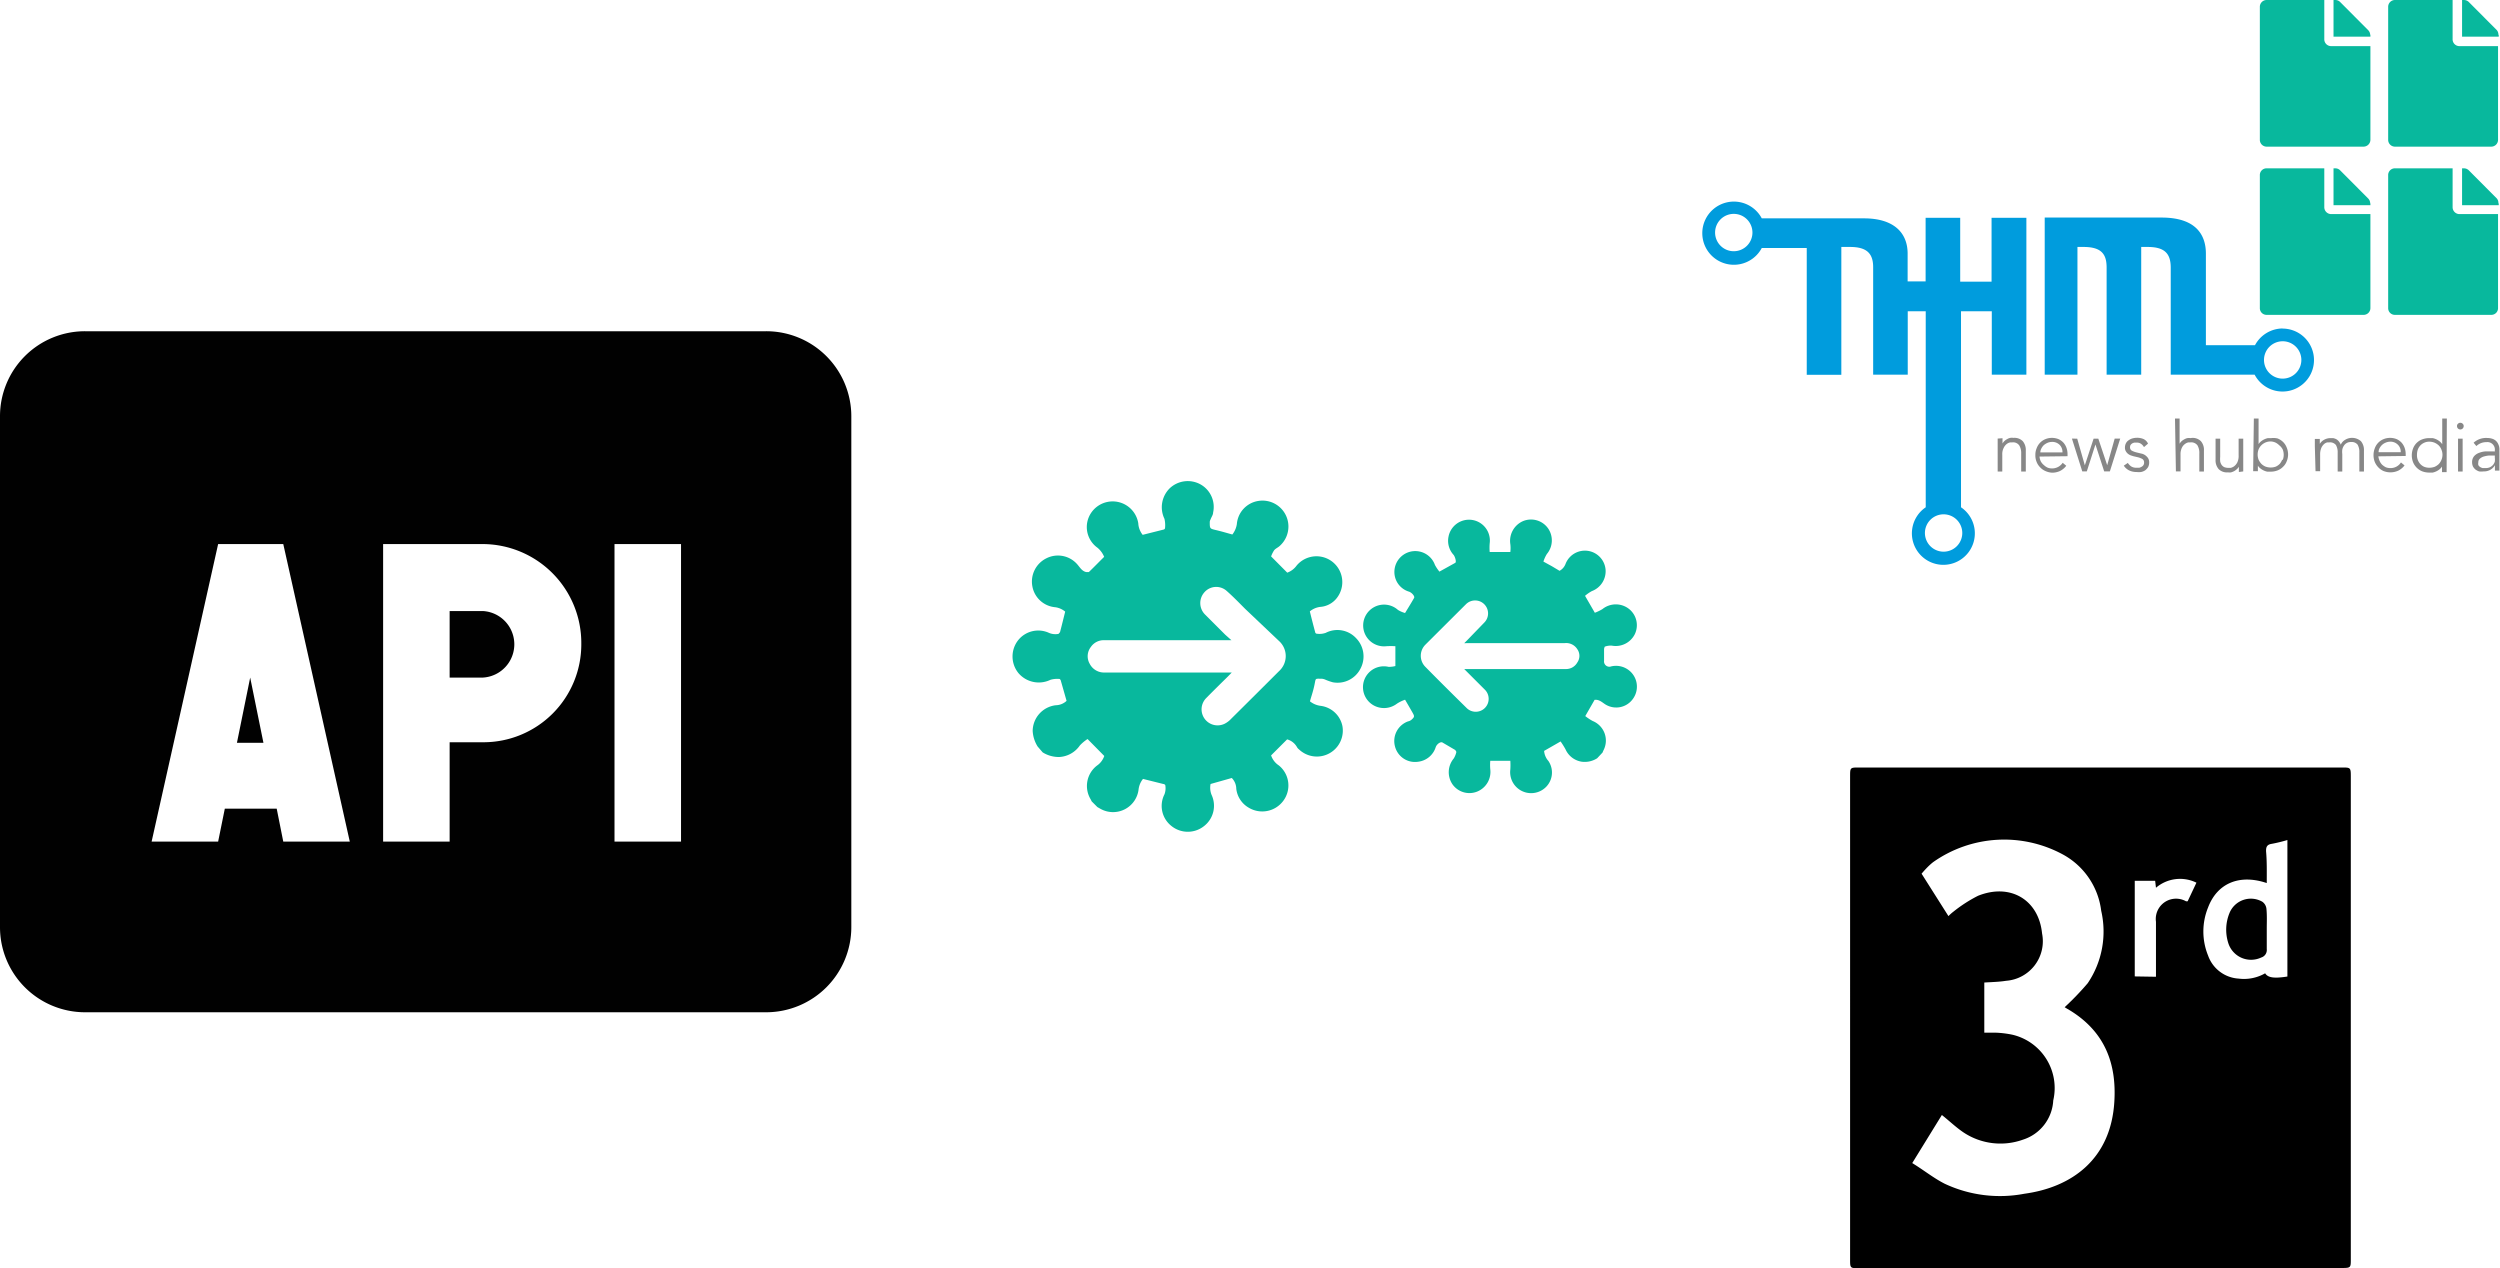
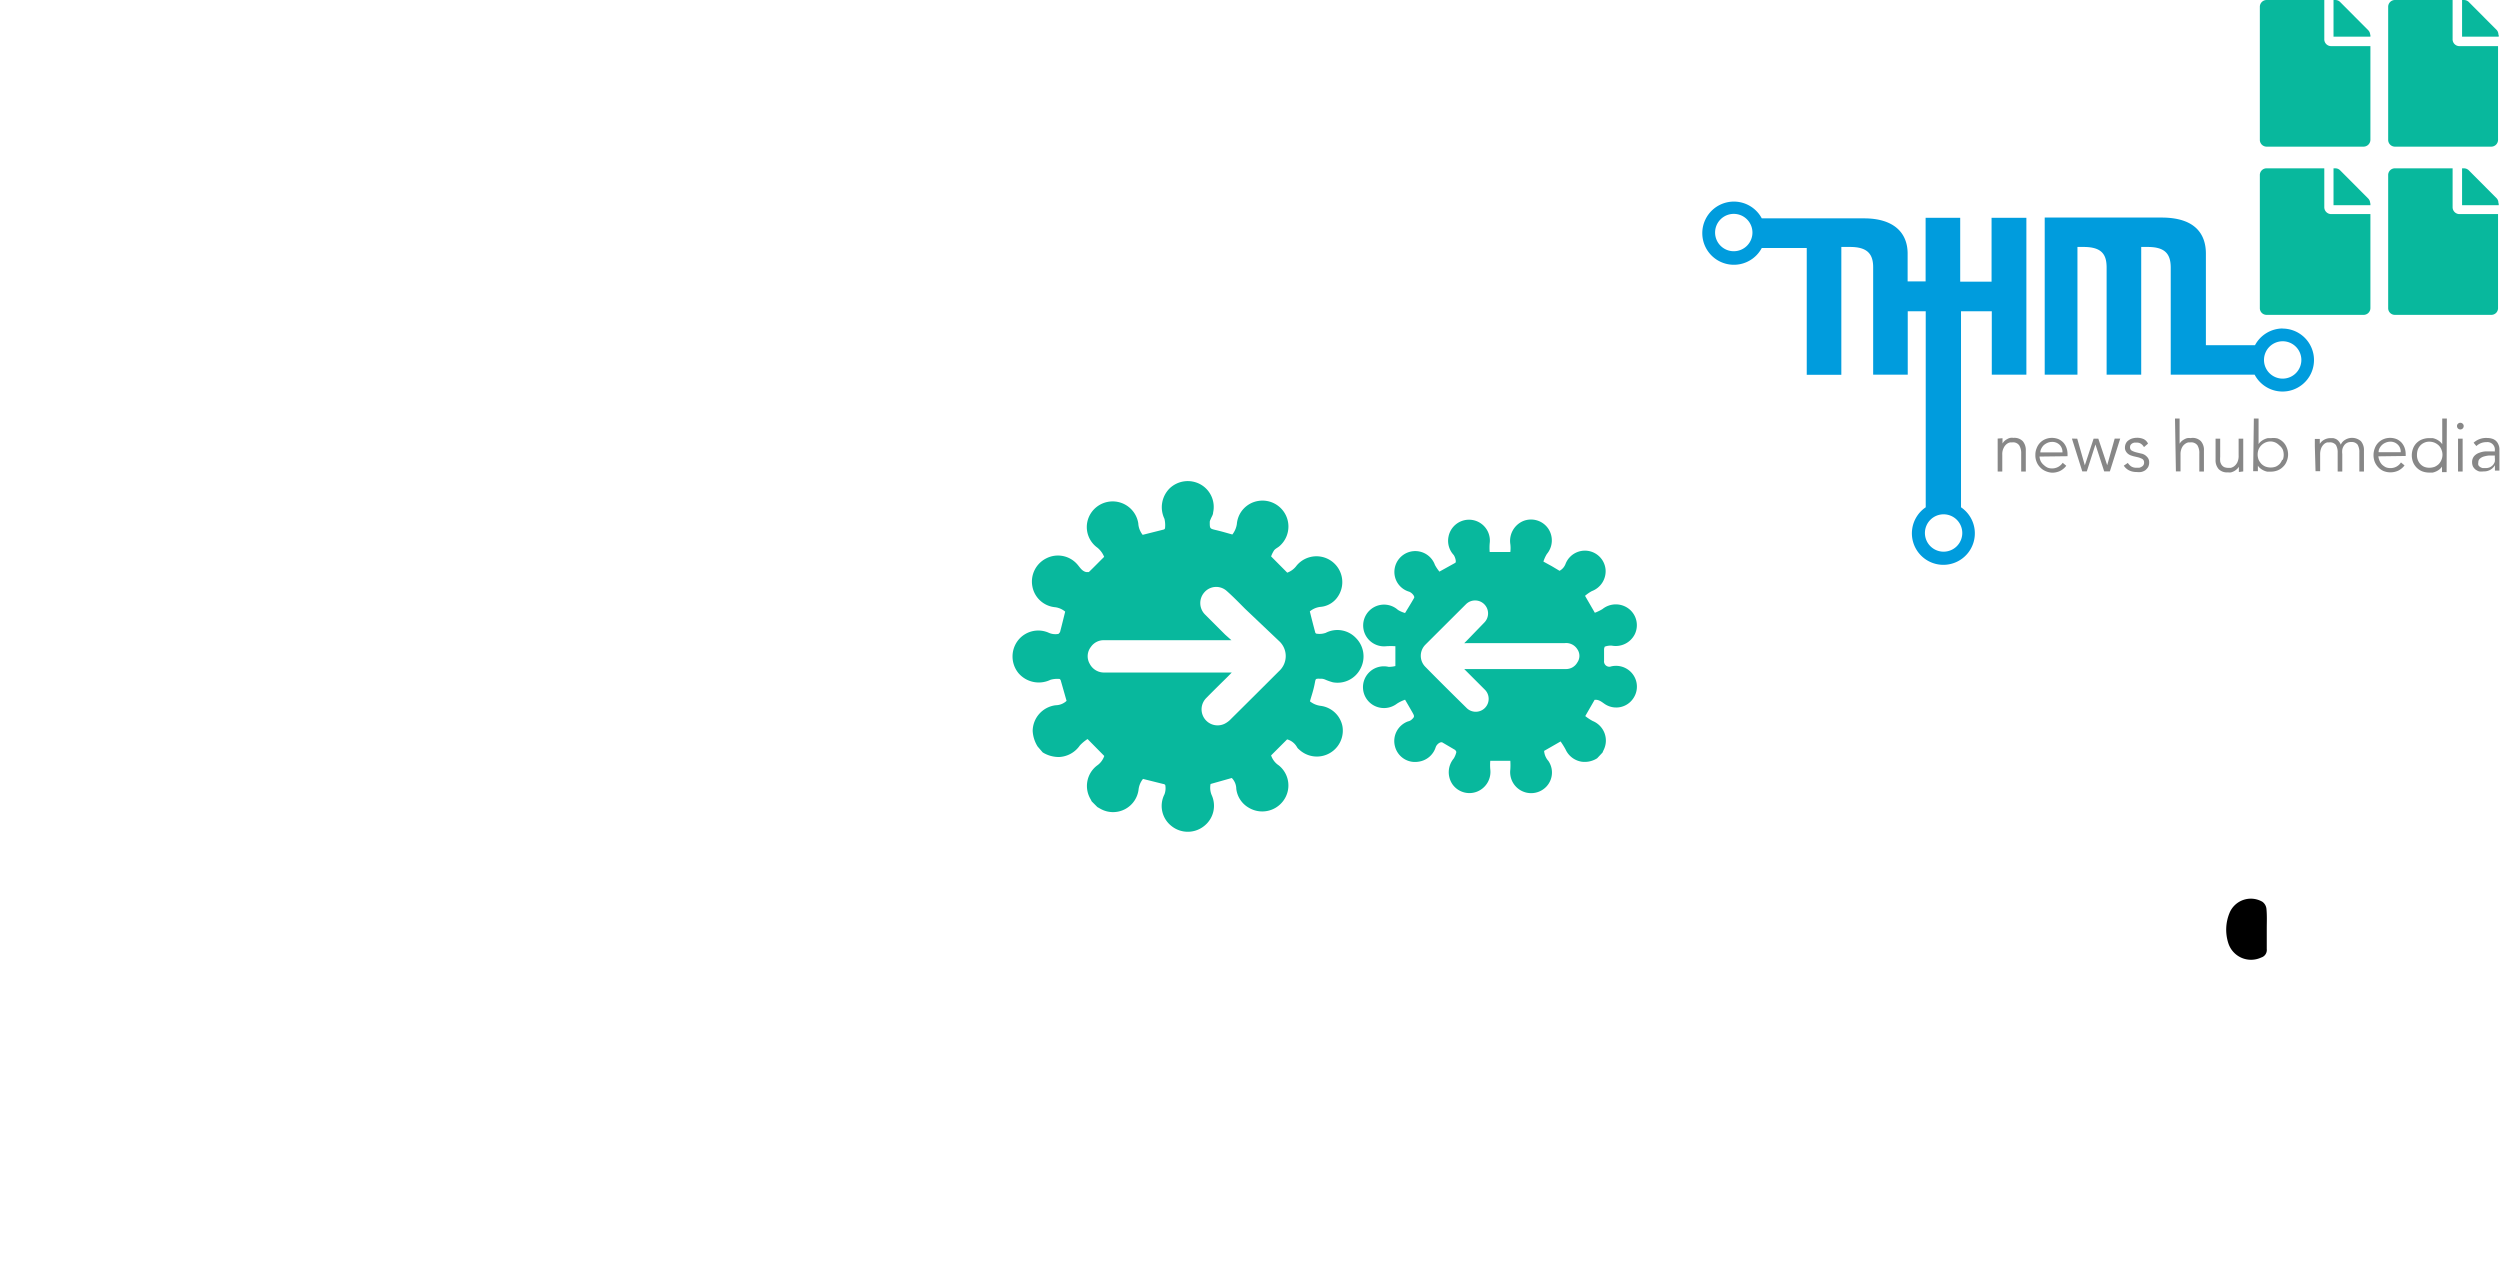
<svg xmlns="http://www.w3.org/2000/svg" viewBox="0 0 216.84 109.98">
  <defs>
    <style>.cls-1{fill:#08b89d;}.cls-2{fill:#878787;}.cls-3{fill:#009cdd;}.cls-4{fill:#010101;}</style>
  </defs>
  <title>api_3rd</title>
  <g id="Layer_2" data-name="Layer 2">
    <g id="Layer_1-2" data-name="Layer 1">
      <path class="cls-1" d="M201.6,18V14.6h-5a.58.58,0,0,0-.59.59V26.72a.58.58,0,0,0,.59.59H205a.59.59,0,0,0,.6-.59V18.57H202.2A.6.6,0,0,1,201.6,18Zm4-.35v.15H202.4V14.6h.15a.59.59,0,0,1,.42.17l2.43,2.44A.6.6,0,0,1,205.58,17.63Z" />
      <path class="cls-1" d="M212.73,18V14.6h-5a.58.58,0,0,0-.59.59V26.72a.58.58,0,0,0,.59.59h8.35a.58.58,0,0,0,.59-.59V18.57h-3.38A.6.6,0,0,1,212.73,18Zm4-.35v.15h-3.18V14.6h.15a.61.61,0,0,1,.43.17l2.43,2.44A.59.59,0,0,1,216.7,17.63Z" />
      <path class="cls-1" d="M201.6,3.38V0h-5a.59.59,0,0,0-.59.6V12.12a.59.59,0,0,0,.59.6H205a.6.6,0,0,0,.6-.6V4H202.2A.59.59,0,0,1,201.6,3.38Zm4-.35v.15H202.4V0h.15a.59.59,0,0,1,.42.17l2.43,2.44A.6.6,0,0,1,205.58,3Z" />
      <path class="cls-1" d="M212.73,3.38V0h-5a.59.59,0,0,0-.59.6V12.12a.59.59,0,0,0,.59.6h8.35a.59.59,0,0,0,.59-.6V4h-3.38A.59.59,0,0,1,212.73,3.38Zm4-.35v.15h-3.18V0h.15a.61.61,0,0,1,.43.17l2.43,2.44A.59.59,0,0,1,216.7,3Z" />
      <path class="cls-2" d="M216.19,39.15l-.56,0a1.81,1.81,0,0,0-.58.12,1.06,1.06,0,0,0-.45.29.79.79,0,0,0-.18.55.86.86,0,0,0,.08.36.92.92,0,0,0,.22.26,1.14,1.14,0,0,0,.31.16,1.5,1.5,0,0,0,.37,0,1.16,1.16,0,0,0,.58-.13,1.09,1.09,0,0,0,.42-.41h0c0,.08,0,.16,0,.24l0,.23h.39c0-.08,0-.18,0-.3s0-.23,0-.34V39a1,1,0,0,0-.09-.45.91.91,0,0,0-.22-.32.88.88,0,0,0-.33-.18,1.34,1.34,0,0,0-.4-.06,1.61,1.61,0,0,0-1.2.41l.24.29a1.24,1.24,0,0,1,.87-.34.65.65,0,0,1,.73.74v.07Zm.2.33v.21a1.34,1.34,0,0,1,0,.35.9.9,0,0,1-.16.29.86.86,0,0,1-.27.2.92.92,0,0,1-.38.07l-.24,0a.73.73,0,0,1-.22-.09.52.52,0,0,1-.16-.17.6.6,0,0,1,0-.24.4.4,0,0,1,.15-.33.89.89,0,0,1,.35-.18,2.14,2.14,0,0,1,.44-.08h.59Zm-2.79-1.43h-.4V40.9h.4Zm0-1.3a.29.29,0,0,0-.4,0,.26.26,0,0,0-.09.21.29.29,0,0,0,.09.21.29.29,0,0,0,.4,0,.29.29,0,0,0,.09-.21.26.26,0,0,0-.09-.21m-1.37-.45h-.4v2.23h0a1.1,1.1,0,0,0-.23-.25A1.44,1.44,0,0,0,211,38l-.3,0a1.74,1.74,0,0,0-.61.11,1.36,1.36,0,0,0-.79.79,1.66,1.66,0,0,0,0,1.19,1.44,1.44,0,0,0,.79.79,1.74,1.74,0,0,0,.61.11l.3,0a1.44,1.44,0,0,0,.58-.27,1.1,1.1,0,0,0,.23-.25h0v.48h.4ZM209.71,39a1.09,1.09,0,0,1,.22-.36,1,1,0,0,1,.34-.24,1,1,0,0,1,.44-.09,1.18,1.18,0,0,1,.46.09,1.26,1.26,0,0,1,.36.24,1,1,0,0,1,.23.36,1.12,1.12,0,0,1,.09.44,1.13,1.13,0,0,1-.09.45,1.16,1.16,0,0,1-.23.36,1.26,1.26,0,0,1-.36.24,1.39,1.39,0,0,1-.46.08,1.23,1.23,0,0,1-.44-.08,1,1,0,0,1-.34-.24,1.12,1.12,0,0,1-.29-.81,1.31,1.31,0,0,1,.07-.44m-1.05.55V39.4a1.67,1.67,0,0,0-.09-.55,1.43,1.43,0,0,0-.26-.45,1.35,1.35,0,0,0-.43-.31,1.5,1.5,0,0,0-.58-.11,1.47,1.47,0,0,0-.56.11,1.35,1.35,0,0,0-.76.79,1.66,1.66,0,0,0,0,1.19,1.54,1.54,0,0,0,.31.47,1.36,1.36,0,0,0,.46.32,1.63,1.63,0,0,0,.59.11,1.66,1.66,0,0,0,.66-.14,1.58,1.58,0,0,0,.56-.46l-.31-.26a1.06,1.06,0,0,1-.91.49,1.09,1.09,0,0,1-.4-.07,1.4,1.4,0,0,1-.32-.22,1,1,0,0,1-.22-.33,1.32,1.32,0,0,1-.11-.4Zm-2.35-.33a.71.71,0,0,1,.08-.34,1.17,1.17,0,0,1,.22-.29,1,1,0,0,1,.32-.2,1,1,0,0,1,.37-.08.9.9,0,0,1,.68.26.85.85,0,0,1,.25.65Zm-5.47,1.65h.4V39.44a1.45,1.45,0,0,1,.11-.61,1,1,0,0,1,.25-.33.66.66,0,0,1,.27-.13l.17,0a.65.65,0,0,1,.57.23,1.26,1.26,0,0,1,.15.67V40.9h.4V39.38a1.58,1.58,0,0,1,0-.38.94.94,0,0,1,.14-.34.69.69,0,0,1,.62-.32.65.65,0,0,1,.57.23,1.26,1.26,0,0,1,.15.67V40.9h.4V39.09a1.19,1.19,0,0,0-.26-.82,1.16,1.16,0,0,0-1.36-.13.9.9,0,0,0-.39.43,1.09,1.09,0,0,0-.18-.3.73.73,0,0,0-.22-.18,1.14,1.14,0,0,0-.26-.09l-.24,0a1.14,1.14,0,0,0-.52.13,1,1,0,0,0-.4.37h0v-.43h-.43c0,.11,0,.21,0,.32s0,.21,0,.31Zm-5.41,0h.41v-.48h0a.92.92,0,0,0,.23.25,1.44,1.44,0,0,0,.58.27l.29,0a1.66,1.66,0,0,0,.61-.11,1.35,1.35,0,0,0,.48-.32,1.25,1.25,0,0,0,.31-.47,1.54,1.54,0,0,0,0-1.19,1.37,1.37,0,0,0-.31-.48,1.47,1.47,0,0,0-.48-.31A1.66,1.66,0,0,0,197,38l-.29,0a1.44,1.44,0,0,0-.58.27.92.92,0,0,0-.23.25h0V36.3h-.41Zm2.52-1a1.31,1.31,0,0,1-.21.36,1.16,1.16,0,0,1-.34.24,1.25,1.25,0,0,1-.45.08,1.33,1.33,0,0,1-.45-.08,1.13,1.13,0,0,1-.36-.24,1.41,1.41,0,0,1-.24-.36,1.28,1.28,0,0,1,0-.89,1.13,1.13,0,0,1,1-.69,1.06,1.06,0,0,1,.45.09,1.16,1.16,0,0,1,.34.24A1.07,1.07,0,0,1,198,39a1.28,1.28,0,0,1,0,.89m-3.43,1c0-.11,0-.22,0-.34s0-.21,0-.29V38.05h-.4v1.46a1.29,1.29,0,0,1-.12.61,1,1,0,0,1-.28.33.81.81,0,0,1-.29.13l-.17,0a1,1,0,0,1-.38-.06.6.6,0,0,1-.23-.19.81.81,0,0,1-.13-.31,2.54,2.54,0,0,1,0-.41V38.05h-.4v1.81a1.16,1.16,0,0,0,.26.82,1,1,0,0,0,.81.29,1,1,0,0,0,.28,0,1.53,1.53,0,0,0,.27-.11,1.24,1.24,0,0,0,.23-.17.87.87,0,0,0,.17-.21h0v.23c0,.07,0,.15,0,.23Zm-5.84,0h.4V39.44a1.29,1.29,0,0,1,.12-.61.85.85,0,0,1,.28-.33.67.67,0,0,1,.29-.13l.17,0a.67.67,0,0,1,.61.26,1.3,1.3,0,0,1,.16.72V40.9h.4V39.09a1.14,1.14,0,0,0-.26-.82A1,1,0,0,0,190,38a1,1,0,0,0-.28,0,1,1,0,0,0-.27.11,1.19,1.19,0,0,0-.23.16.87.87,0,0,0-.17.22h0V36.3h-.4Zm-2.42-2.41a.8.8,0,0,0-.39-.4,1.46,1.46,0,0,0-.55-.11,1.6,1.6,0,0,0-.39.05,1,1,0,0,0-.34.16.67.67,0,0,0-.24.26.8.8,0,0,0-.09.39.58.58,0,0,0,.09.33.71.71,0,0,0,.2.22.85.85,0,0,0,.25.13l.19.06.39.09a1.76,1.76,0,0,1,.39.15.35.35,0,0,1,.15.31.38.38,0,0,1-.21.36.67.67,0,0,1-.21.09l-.24,0a.81.81,0,0,1-.45-.11,1,1,0,0,1-.3-.31l-.35.24a1.18,1.18,0,0,0,.48.42,1.44,1.44,0,0,0,.62.13,1.83,1.83,0,0,0,.4,0,1.05,1.05,0,0,0,.36-.15,1.12,1.12,0,0,0,.25-.28.82.82,0,0,0,.09-.4.65.65,0,0,0-.2-.5.88.88,0,0,0-.49-.27l-.41-.1a1.76,1.76,0,0,1-.42-.16.33.33,0,0,1-.14-.29.42.42,0,0,1,.05-.2.58.58,0,0,1,.14-.13.62.62,0,0,1,.19-.07l.21,0a.62.62,0,0,1,.37.11.85.85,0,0,1,.25.28Zm-6.6-.44.9,2.85H181l.75-2.34h0l.76,2.34H183l.9-2.85h-.48l-.65,2.31h0L182,38.05h-.41l-.76,2.31h0l-.66-2.31Zm-.38,1.53V39.4a1.67,1.67,0,0,0-.09-.55,1.43,1.43,0,0,0-.26-.45,1.35,1.35,0,0,0-.43-.31,1.54,1.54,0,0,0-.58-.11,1.47,1.47,0,0,0-.56.11,1.35,1.35,0,0,0-.76.79,1.44,1.44,0,0,0-.11.59,1.46,1.46,0,0,0,.11.6,1.38,1.38,0,0,0,.31.47,1.36,1.36,0,0,0,.46.32A1.63,1.63,0,0,0,178,41a1.66,1.66,0,0,0,.66-.14,1.58,1.58,0,0,0,.56-.46l-.31-.26a1.1,1.1,0,0,1-.91.49,1,1,0,0,1-.4-.07,1.21,1.21,0,0,1-.32-.22A1.14,1.14,0,0,1,177,40a1.31,1.31,0,0,1-.1-.4Zm-2.36-.33a.72.72,0,0,1,.09-.34,1.12,1.12,0,0,1,.21-.29,1.32,1.32,0,0,1,.32-.2,1,1,0,0,1,.38-.08.9.9,0,0,1,.68.26.88.88,0,0,1,.24.65Zm-3.7-1.2c0,.11,0,.22,0,.34s0,.21,0,.29V40.9h.4V39.44a1.18,1.18,0,0,1,.13-.61.92.92,0,0,1,.27-.33.7.7,0,0,1,.3-.13l.17,0a.65.65,0,0,1,.6.26,1.3,1.3,0,0,1,.17.72V40.9h.4V39.09a1.19,1.19,0,0,0-.26-.82,1,1,0,0,0-.81-.29.9.9,0,0,0-.28,0,.81.81,0,0,0-.27.11.94.94,0,0,0-.23.16.87.87,0,0,0-.17.22h0v-.23c0-.08,0-.15,0-.23Z" />
      <path class="cls-3" d="M198,32.84a1.62,1.62,0,1,1,1.61-1.62A1.62,1.62,0,0,1,198,32.84m0-4.35a2.74,2.74,0,0,0-2.41,1.45h-4.26V22c0-1.61-.84-3.13-3.85-3.13H177.35V32.5h2.84V21.42h.53c1.59,0,2,.66,2,1.79V32.5h3V21.42h.56c1.46,0,2,.56,2,1.79V32.5h7.28a2.73,2.73,0,1,0,2.41-4" />
      <path class="cls-3" d="M170.2,46.23a1.62,1.62,0,1,1-1.62-1.62,1.62,1.62,0,0,1,1.62,1.62M150.43,21.79A1.62,1.62,0,1,1,152,20.18a1.62,1.62,0,0,1-1.61,1.61m22.35-2.9v5.54h-2.72V18.89h-3v5.52h-1.56V22c0-1.91-1.32-3.06-3.77-3.06h-8.88a2.74,2.74,0,1,0,0,2.57h3.9v11h3V21.42h.76c1.44,0,2,.56,2,1.75V32.5h3V27h1.56V44a2.73,2.73,0,1,0,3.06,0V27h-.05v0h2.72V32.5h3V18.89Z" />
      <g id="lIsncj.tif">
        <path class="cls-1" d="M90,64.75a2.83,2.83,0,0,1-.43-1.36,2.27,2.27,0,0,1,2-2.22,1.4,1.4,0,0,0,.94-.38L92,59s-.07-.12-.1-.11a2.19,2.19,0,0,0-.78.07,2.32,2.32,0,0,1-2.76-.55,2.28,2.28,0,0,1,0-2.94A2.23,2.23,0,0,1,91,54.9a1.42,1.42,0,0,0,.81.08s.12-.11.14-.18c.15-.57.29-1.15.44-1.75a1.71,1.71,0,0,0-.85-.38,2.21,2.21,0,0,1-2-1.83,2.25,2.25,0,0,1,1.25-2.43,2.22,2.22,0,0,1,2.65.54c.23.26.4.59.78.67.07,0,.18,0,.22,0,.45-.43.88-.88,1.33-1.32a2,2,0,0,0-.59-.8,2.2,2.2,0,0,1-.55-3,2.25,2.25,0,0,1,4.1.89,1.75,1.75,0,0,0,.38,1l1.83-.46a.16.16,0,0,0,.11-.12A2.4,2.4,0,0,0,101,45a2.31,2.31,0,0,1,.47-2.66,2.28,2.28,0,0,1,2.65-.33,2.24,2.24,0,0,1,1.1,2.45c0,.2-.15.39-.22.59a.58.58,0,0,0-.07.21c0,.6,0,.59.55.72s.93.25,1.41.38a1.93,1.93,0,0,0,.39-.91,2.21,2.21,0,0,1,1.86-2,2.25,2.25,0,0,1,1.86,3.9c-.15.14-.35.22-.48.37a2.48,2.48,0,0,0-.27.54l1.4,1.41a1.72,1.72,0,0,0,.81-.61,2.24,2.24,0,1,1,3.45,2.86,2,2,0,0,1-1.4.72,1.72,1.72,0,0,0-.9.39c.15.61.3,1.2.46,1.79,0,.06.07.14.11.14a1.61,1.61,0,0,0,.81-.07,2.21,2.21,0,0,1,2.62.45A2.26,2.26,0,0,1,118,58a2.23,2.23,0,0,1-2.39,1.18,4.6,4.6,0,0,1-.68-.24,1,1,0,0,0-.29-.07c-.61,0-.5-.07-.63.54s-.26.94-.39,1.42a1.84,1.84,0,0,0,.91.39A2.21,2.21,0,0,1,116.44,63a2.25,2.25,0,0,1-3.77,2,.63.63,0,0,1-.17-.19,1.41,1.41,0,0,0-.86-.68l-1.39,1.39a1.68,1.68,0,0,0,.67.87,2.23,2.23,0,0,1,.38,3.08,2.27,2.27,0,0,1-3,.58,2.18,2.18,0,0,1-1.07-1.63,1.36,1.36,0,0,0-.39-.94L105,68a1.66,1.66,0,0,0,.09.95,2.23,2.23,0,0,1-.63,2.68,2.26,2.26,0,0,1-2.87,0A2.21,2.21,0,0,1,101,68.9a1.51,1.51,0,0,0,.07-.81S101,68,100.9,68l-1.76-.44a1.77,1.77,0,0,0-.38.88,2.23,2.23,0,0,1-3.3,1.72L95.18,70l-.49-.49-.09-.18a2.23,2.23,0,0,1,.54-2.92,1.66,1.66,0,0,0,.64-.84L94.33,64.1a3.62,3.62,0,0,0-.67.56,2.31,2.31,0,0,1-1.8,1,2.65,2.65,0,0,1-1.42-.4Zm16.81-9.22h-11a1.35,1.35,0,0,0-1.19.58,1.31,1.31,0,0,0-.1,1.47,1.39,1.39,0,0,0,1.32.75h11l-.36.37c-.62.61-1.24,1.22-1.86,1.85a1.39,1.39,0,0,0,1.61,2.22,2,2,0,0,0,.56-.43q2.08-2.06,4.15-4.13a1.76,1.76,0,0,0,0-2.61L108,52.81c-.54-.54-1.06-1.08-1.63-1.58a1.36,1.36,0,0,0-1.92.16,1.4,1.4,0,0,0,.05,1.89l1.77,1.77Z" />
        <path class="cls-1" d="M138.53,65.77a2,2,0,0,1-1.32.3A1.84,1.84,0,0,1,135.79,65a7.17,7.17,0,0,0-.43-.69l-1.43.82a1.47,1.47,0,0,0,.37.87,1.78,1.78,0,0,1-.14,2.19A1.82,1.82,0,0,1,131,66.74a5.93,5.93,0,0,0,0-.75h-1.74a4.19,4.19,0,0,0,0,.73,1.84,1.84,0,0,1-1.14,1.94,1.8,1.8,0,0,1-2.13-.62,1.86,1.86,0,0,1,.1-2.25,1.8,1.8,0,0,0,.23-.57s-.06-.14-.12-.18l-1.09-.64c-.16-.09-.48.13-.58.4A1.82,1.82,0,0,1,123,66.07,1.79,1.79,0,0,1,121,64.76a1.81,1.81,0,0,1,1.13-2.19.66.66,0,0,0,.28-.13c.3-.26.29-.31.09-.66s-.39-.68-.63-1.09a3.23,3.23,0,0,0-.7.34,1.85,1.85,0,0,1-2.08.12,1.81,1.81,0,0,1,1.35-3.31,2.22,2.22,0,0,0,.59-.07V56.05a6.44,6.44,0,0,0-.78,0,1.81,1.81,0,1,1,1-3.15,2.29,2.29,0,0,0,.62.27c.28-.46.54-.88.78-1.3.09-.14-.18-.46-.43-.55a1.78,1.78,0,0,1-1.17-1.1A1.81,1.81,0,1,1,124.46,49a3.47,3.47,0,0,0,.39.58l1.37-.76c.12-.07,0-.49-.13-.68a1.8,1.8,0,0,1-.45-1.6,1.81,1.81,0,0,1,3.57.59,4.54,4.54,0,0,0,0,.75H131a2.82,2.82,0,0,0,0-.68,1.87,1.87,0,0,1,1.1-2,1.81,1.81,0,0,1,2.16.61,1.83,1.83,0,0,1-.09,2.24,2.83,2.83,0,0,0-.3.66l.73.4.67.4a1.14,1.14,0,0,0,.52-.6,1.8,1.8,0,0,1,3.47.48,1.84,1.84,0,0,1-1.19,1.88,3.29,3.29,0,0,0-.59.41l.85,1.47a4,4,0,0,0,.66-.32,1.85,1.85,0,0,1,2.32,0A1.8,1.8,0,0,1,141.8,55a1.85,1.85,0,0,1-2,1,1.46,1.46,0,0,0-.61.09s-.06.14-.06.22c0,.34,0,.69,0,1a.46.46,0,0,0,.62.49,1.82,1.82,0,0,1,1.5.31,1.8,1.8,0,0,1,.43,2.44,1.78,1.78,0,0,1-2.45.54c-.28-.18-.52-.43-.92-.39l-.81,1.41a4.07,4.07,0,0,0,.65.43,1.83,1.83,0,0,1,.94,2.52,1.89,1.89,0,0,0-.09.21ZM127,55.79l.24-.24L128.74,54a1.12,1.12,0,1,0-1.59-1.59l-3.51,3.5a1.36,1.36,0,0,0,0,1.94c1.18,1.2,2.37,2.38,3.57,3.56a1.12,1.12,0,0,0,1.58-1.59l-1.53-1.53-.26-.26h8.81a1.11,1.11,0,0,0,1-.57,1,1,0,0,0,0-1.15,1.14,1.14,0,0,0-1.08-.53c-2.79,0-5.59,0-8.38,0Z" />
      </g>
-       <path class="cls-4" d="M7.38,28.73A7.37,7.37,0,0,0,0,36.11v44.3A7.38,7.38,0,0,0,7.38,87.8H66.45a7.39,7.39,0,0,0,7.39-7.39V36.11a7.38,7.38,0,0,0-7.39-7.38ZM18.92,47.19h5.65L30.34,73H24.57L24,70.14H19.5L18.92,73H13.15Zm14.31,0h8.65a8.58,8.58,0,0,1,8.54,8.65,8.49,8.49,0,0,1-8.54,8.54H39V73H33.23Zm20.07,0h5.77V73H53.3ZM39,53v5.77h2.89a2.89,2.89,0,0,0,0-5.77Zm-17.3,5.77-1.15,5.66h2.3Z" />
-       <path d="M182.18,110H161.26c-.79,0-.79,0-.79-.78V67.37c0-.8,0-.8.78-.8h41.88c.73,0,.77,0,.77.75v41.89c0,.75,0,.77-.81.77ZM169,79.46a3.82,3.82,0,0,1,.45-.4,12.22,12.22,0,0,1,2.11-1.36c2.81-1.13,5.27.35,5.56,3.26A3.44,3.44,0,0,1,174,85.07c-.62.1-1.26.11-1.89.15v4.35c.35,0,.67,0,1,0a8.71,8.71,0,0,1,1.45.18,4.75,4.75,0,0,1,3.53,5.7,3.77,3.77,0,0,1-2.63,3.4,5.78,5.78,0,0,1-5.17-.64c-.65-.44-1.23-1-1.86-1.5l-2.57,4.17c1,.61,1.83,1.29,2.81,1.79a11.28,11.28,0,0,0,6.92.87c4.11-.56,7.51-3,7.8-8,.2-3.3-.83-6-3.75-7.84-.21-.13-.43-.25-.56-.34a24.24,24.24,0,0,0,2-2.08A8,8,0,0,0,182.25,79a6.45,6.45,0,0,0-3.33-4.89,10.69,10.69,0,0,0-11.25.67c-.37.29-.7.65-1,1Zm27.6-2.87c-2.34-.79-4.28,0-5.08,2.12a5.52,5.52,0,0,0,0,4.17,3,3,0,0,0,2.65,2,3.68,3.68,0,0,0,2.3-.46c.24.39.79.46,1.93.28V72.86a13.19,13.19,0,0,1-1.35.33c-.42.06-.51.27-.5.65C196.63,74.73,196.61,75.63,196.61,76.59ZM187,84.72v-.6c0-1.39,0-2.78,0-4.17a1.76,1.76,0,0,1,2.6-1.78.43.43,0,0,0,.15,0l.76-1.61A3.22,3.22,0,0,0,187,77l-.07-.6h-1.77v8.29Z" />
      <path d="M196.61,80.58c0,.58,0,1.16,0,1.74a.68.68,0,0,1-.48.73,2.07,2.07,0,0,1-2.86-1.26,3.81,3.81,0,0,1,.1-2.58,2,2,0,0,1,2.85-1,.86.86,0,0,1,.36.6C196.64,79.38,196.61,80,196.61,80.58Z" />
    </g>
  </g>
</svg>